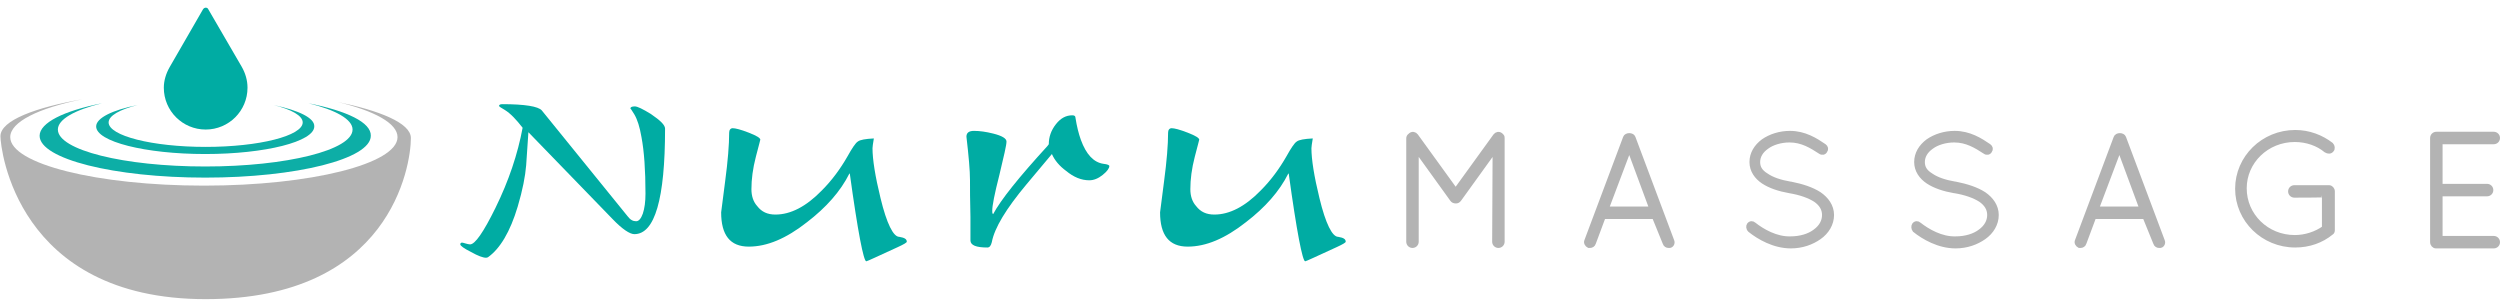
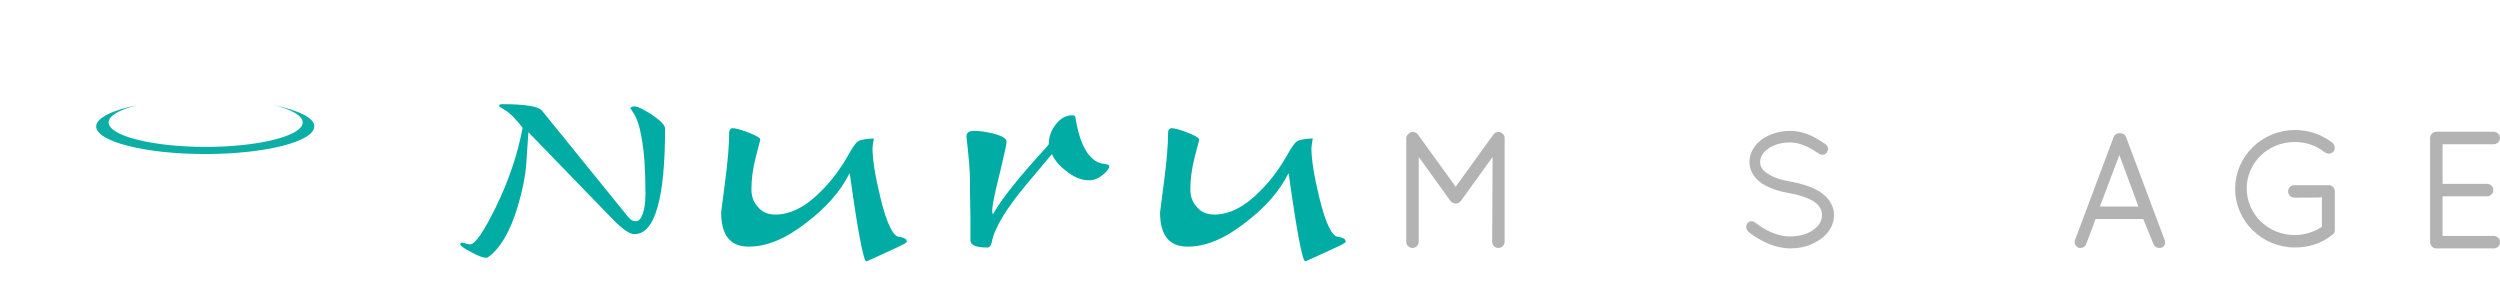
<svg xmlns="http://www.w3.org/2000/svg" version="1.1" id="Layer_1" x="0px" y="0px" viewBox="0 0 561.6 67.3" style="enable-background:new 0 0 561.6 67.3;" xml:space="preserve">
  <style type="text/css">
	.st0{fill:#0DAEA6;}
	.st1{fill:#B3B3B3;stroke:#B3B3B3;stroke-miterlimit:10;}
	.st2{fill:#B3B3B3;}
	.st3{fill:#00ACA3;}
</style>
-   <path class="st0" d="M69.3,23.2c6.1,1.5,9.9,3.6,9.9,5.9c0,4.6-14.8,8.3-33.1,8.3s-33.1-3.7-33.1-8.3c0-2.3,3.8-4.4,9.9-5.9  c-8.6,1.7-14,4.4-14,7.3c0,5.2,16.7,9.4,37.2,9.4s37.2-4.2,37.2-9.4C83.4,27.5,77.9,24.9,69.3,23.2z" />
  <path class="st0" d="M61.5,23.6c4,1,6.5,2.4,6.5,3.9c0,3-9.8,5.5-21.8,5.5s-21.8-2.5-21.8-5.5c0-1.5,2.5-2.9,6.5-3.9  c-5.6,1.1-9.3,2.9-9.3,4.8c0,3.4,11,6.2,24.5,6.2s24.5-2.8,24.5-6.2C70.7,26.5,67.1,24.8,61.5,23.6z" />
-   <path class="st1" d="M335.8,33.7l-8,11.1c-0.2,0.3-0.5,0.4-0.7,0.4H327c-0.3,0-0.6-0.1-0.8-0.4l-8-11.1v20.6c0,0.5-0.4,0.9-0.9,0.9  c-0.5,0-0.9-0.4-0.9-0.9V31.1c0-0.3,0.1-0.5,0.4-0.7c0,0,0,0,0.1-0.1c0.4-0.3,0.9-0.2,1.2,0.2l8.9,12.3l8.9-12.3  c0.3-0.4,0.8-0.5,1.2-0.2c0.1,0.1,0.2,0.2,0.3,0.3c0.1,0.1,0.1,0.3,0.1,0.5v23.2c0,0.5-0.4,0.9-0.9,0.9c-0.5,0-0.9-0.4-0.9-0.9  L335.8,33.7L335.8,33.7z" />
-   <path class="st1" d="M371.6,48.7h-11.4l-2.2,5.9c-0.1,0.4-0.5,0.6-0.8,0.6c-0.1,0-0.2,0-0.3,0c-0.4-0.2-0.7-0.7-0.5-1.1l8.7-23.2  c0.1-0.3,0.5-0.5,0.9-0.5c0.4,0,0.8,0.2,0.9,0.5l8.7,23.2c0.2,0.4,0,1-0.5,1.1c-0.1,0-0.2,0-0.3,0c-0.3,0-0.7-0.2-0.8-0.6  L371.6,48.7z M360.9,46.9H371l-5-13.5L360.9,46.9z" />
+   <path class="st1" d="M335.8,33.7l-8,11.1c-0.2,0.3-0.5,0.4-0.7,0.4H327c-0.3,0-0.6-0.1-0.8-0.4l-8-11.1v20.6c0,0.5-0.4,0.9-0.9,0.9  c-0.5,0-0.9-0.4-0.9-0.9V31.1c0-0.3,0.1-0.5,0.4-0.7c0,0,0,0,0.1-0.1c0.4-0.3,0.9-0.2,1.2,0.2l8.9,12.3l8.9-12.3  c0.3-0.4,0.8-0.5,1.2-0.2c0.1,0.1,0.2,0.2,0.3,0.3c0.1,0.1,0.1,0.3,0.1,0.5v23.2c0,0.5-0.4,0.9-0.9,0.9c-0.5,0-0.9-0.4-0.9-0.9  L335.8,33.7L335.8,33.7" />
  <path class="st1" d="M392.9,50.5c0.3-0.4,0.8-0.4,1.1-0.1c1.9,1.5,5,3.3,8.2,3.2c2.2,0,4.2-0.6,5.5-1.6c1.4-1,2.1-2.3,2.1-3.7  c0-1.4-0.7-2.5-2-3.4c-1.4-0.9-3.4-1.6-5.8-2H402c-2.3-0.4-4.4-1.1-5.9-2.1c-1.5-1-2.6-2.5-2.6-4.4c0-1.9,1-3.5,2.6-4.7  c1.6-1.1,3.7-1.8,6-1.8c3.3,0,5.8,1.6,7.7,2.9c0.4,0.3,0.5,0.7,0.2,1.1c-0.2,0.4-0.7,0.5-1.1,0.2c-2-1.3-4.1-2.6-6.9-2.6  c-2,0-3.9,0.6-5.1,1.5c-1.3,0.9-2,2.1-2,3.4c0,1.3,0.6,2.2,1.9,3c1.3,0.9,3.1,1.5,5.4,1.9h0.1c2.5,0.5,4.7,1.2,6.4,2.3  c1.6,1.1,2.8,2.7,2.8,4.7c0,2-1.1,3.8-2.8,5c-1.7,1.2-3.9,2-6.4,2c-3.8,0-7.2-2-9.2-3.6C392.7,51.3,392.7,50.8,392.9,50.5z" />
-   <path class="st1" d="M430,50.5c0.3-0.4,0.8-0.4,1.1-0.1c1.9,1.5,5,3.3,8.2,3.2c2.2,0,4.2-0.6,5.5-1.6c1.4-1,2.1-2.3,2.1-3.7  c0-1.4-0.7-2.5-2-3.4c-1.4-0.9-3.4-1.6-5.8-2h-0.1c-2.3-0.4-4.4-1.1-5.9-2.1c-1.5-1-2.6-2.5-2.6-4.4c0-1.9,1-3.5,2.6-4.7  c1.6-1.1,3.7-1.8,6-1.8c3.3,0,5.8,1.6,7.7,2.9c0.4,0.3,0.5,0.7,0.2,1.1c-0.2,0.4-0.7,0.5-1.1,0.2c-2-1.3-4.1-2.6-6.9-2.6  c-2,0-3.9,0.6-5.1,1.5c-1.3,0.9-2,2.1-2,3.4c0,1.3,0.6,2.2,1.9,3c1.3,0.9,3.1,1.5,5.4,1.9h0.1c2.5,0.5,4.7,1.2,6.4,2.3  c1.6,1.1,2.8,2.7,2.8,4.7c0,2-1.1,3.8-2.8,5c-1.7,1.2-3.9,2-6.4,2c-3.8,0-7.2-2-9.2-3.6C429.8,51.3,429.8,50.8,430,50.5z" />
  <path class="st1" d="M481.8,48.7h-11.4l-2.2,5.9c-0.1,0.4-0.5,0.6-0.8,0.6c-0.1,0-0.2,0-0.3,0c-0.4-0.2-0.7-0.7-0.5-1.1l8.7-23.2  c0.1-0.3,0.5-0.5,0.9-0.5c0.4,0,0.8,0.2,0.9,0.5l8.7,23.2c0.2,0.4,0,1-0.5,1.1c-0.1,0-0.2,0-0.3,0c-0.3,0-0.7-0.2-0.8-0.6  L481.8,48.7z M471,46.9h10.1l-5-13.5L471,46.9z" />
  <path class="st1" d="M515.4,43.9c-0.5,0-0.9-0.4-0.9-0.9c0-0.5,0.4-0.9,0.9-0.9h7.7h0.1c0.4,0,0.8,0.4,0.8,0.9v8.6v0.1  c0,0.3-0.1,0.5-0.3,0.6c-2.2,1.8-5,2.8-8.1,2.8c-7.2,0-13-5.7-13-12.7c0-7,5.8-12.7,13-12.7c3.1,0,5.9,1.1,8.1,2.8  c0.3,0.3,0.4,0.9,0.1,1.2c-0.3,0.4-0.8,0.4-1.3,0.1c-1.8-1.5-4.3-2.4-7-2.4c-6.3,0-11.3,4.9-11.3,10.9c0,6.1,5,11,11.3,11  c2.4,0,4.8-0.8,6.6-2.1v-7.4C522.2,43.9,515.4,43.9,515.4,43.9z" />
  <path class="st1" d="M546.4,31c0-0.5,0.4-0.9,0.9-0.9h0.1h12.8c0.5,0,0.9,0.4,0.9,0.9c0,0.5-0.4,0.9-0.9,0.9h-12v9.9h10.5  c0.5,0,0.9,0.4,0.9,0.9c0,0.5-0.4,0.9-0.9,0.9h-10.5v9.9h12c0.5,0,0.9,0.4,0.9,0.9c0,0.5-0.4,0.9-0.9,0.9h-12.8h-0.1h-0.1  c-0.4,0-0.8-0.4-0.8-0.9V31z" />
  <g>
-     <path class="st2" d="M75.8,22.9c8.3,2,13.5,4.8,13.5,7.9c0,6-19.5,10.9-43.5,10.9S2.3,36.8,2.3,30.8c0-3.4,6.3-6.5,16.2-8.5   C8.2,24.1,0.1,27,0.1,30.6c0,2.7,3.6,36.6,46.1,36.6c41.5,0,46.1-29.9,46.1-36.2C92.3,27.6,85.1,24.8,75.8,22.9z" />
-   </g>
-   <path class="st3" d="M38.1,15.1l7.5-13c0.3-0.5,1-0.5,1.2,0l7.5,12.9c0.8,1.4,1.3,3,1.3,4.7c0,5.2-4.2,9.4-9.4,9.4  c-5.2,0-9.4-4.2-9.4-9.4C36.8,18.1,37.3,16.5,38.1,15.1z" />
+     </g>
  <path class="st3" d="M149.4,28.9c0,15.8-2.3,23.7-6.9,23.7c-1,0-2.7-1.1-4.9-3.4l-18.9-19.5l-0.5,7.4c-0.2,2.5-0.8,5.6-1.9,9.3  c-1.7,5.7-4,9.5-6.7,11.4c-0.1,0-0.2,0.1-0.4,0.1c-0.7,0-1.8-0.4-3.4-1.3c-1.6-0.8-2.4-1.4-2.4-1.7c0-0.2,0.1-0.4,0.4-0.4  c0.2,0,0.4,0.1,0.8,0.2c0.4,0.1,0.7,0.2,1,0.2c1.1,0,3-2.7,5.7-8.2c3-6.1,5-12.1,6.1-18c-1.4-1.8-2.7-3.2-4-4  c-0.9-0.5-1.3-0.8-1.3-0.9c0-0.2,0.2-0.4,0.7-0.4c5.1,0,8.1,0.5,8.9,1.4l19.3,23.8c0.6,0.8,1.2,1.1,1.9,1.1c0.6,0,1.1-0.6,1.5-1.7  c0.4-1.2,0.6-2.7,0.6-4.5c0-5.3-0.3-9.5-0.9-12.7c-0.4-2.3-0.9-3.9-1.6-5.1c-0.6-1-0.9-1.4-0.9-1.3c0-0.3,0.3-0.5,1-0.5  c0.6,0,1.8,0.6,3.6,1.7C148.4,27.1,149.4,28.1,149.4,28.9z" />
  <path class="st3" d="M203.7,54.3c0,0.2-0.7,0.6-2,1.2c-4.6,2.1-6.9,3.2-7.1,3.2c-0.6,0-1.9-6.6-3.7-19.7l0.2-0.1v0.1h-0.3  c-2,4-5.2,7.6-9.5,10.9c-4.7,3.7-9,5.5-13.1,5.5c-4.2,0-6.2-2.6-6.2-7.7c0-0.1,0.3-2.4,0.9-7c0.6-4.5,0.9-8.2,0.9-10.9  c0-0.6,0.3-1,0.8-1c0.6,0,1.8,0.3,3.6,1c1.8,0.7,2.6,1.2,2.6,1.6c0-0.1-0.3,1.2-1,3.8c-0.7,2.7-1,5.1-1,7.3c0,1.5,0.4,2.8,1.3,3.8  c1,1.3,2.3,1.9,4.1,1.9c3.4,0,6.9-1.8,10.4-5.4c2.3-2.3,4.2-4.9,5.8-7.7c1-1.8,1.8-3,2.3-3.3c0.5-0.4,1.7-0.6,3.6-0.7  c-0.2,1.2-0.3,1.9-0.3,2.2c0,2.5,0.6,6.3,1.8,11.2c1.4,5.8,2.9,8.7,4.2,8.7C203.2,53.4,203.7,53.7,203.7,54.3z" />
  <path class="st3" d="M249.2,37.3c0,0.5-0.5,1.2-1.5,2c-1,0.8-2,1.2-3,1.2c-1.8,0-3.5-0.7-5.2-2.1c-1.5-1.1-2.6-2.4-3.2-3.8l-5.7,6.8  c-4.6,5.5-7.2,9.8-7.8,13c-0.2,0.8-0.5,1.2-1,1.2c-2.5,0-3.8-0.5-3.8-1.6c0,0.1,0-1.6,0-5.3c-0.1-3.6-0.1-6.4-0.1-8.2  c0-2.2-0.3-5.5-0.8-9.8c0-0.9,0.6-1.3,1.7-1.3c1.3,0,2.7,0.2,4.3,0.6c2,0.5,3,1.1,3,1.8c0,0.8-0.6,3.3-1.6,7.5  c-1.1,4.3-1.6,6.9-1.6,8c0,0.3,0,0.6,0.1,0.7l0.1,0.1c1.7-3.2,5.8-8.3,12.2-15.3l0.3-0.4c0-1.6,0.5-3.1,1.6-4.5c1.1-1.4,2.3-2,3.7-2  c0.5,0,0.7,0.2,0.7,0.6c0.3,1.9,0.7,3.5,1.2,4.9c1.2,3.3,2.9,5.1,5.1,5.4C248.8,36.9,249.2,37.1,249.2,37.3z" />
  <path class="st3" d="M302.3,54.3c0,0.2-0.7,0.6-2,1.2c-4.6,2.1-6.9,3.2-7.1,3.2c-0.6,0-1.9-6.6-3.7-19.7l0.2-0.1v0.1h-0.3  c-2,4-5.2,7.6-9.5,10.9c-4.7,3.7-9,5.5-13.1,5.5c-4.2,0-6.2-2.6-6.2-7.7c0-0.1,0.3-2.4,0.9-7c0.6-4.5,0.9-8.2,0.9-10.9  c0-0.6,0.3-1,0.8-1c0.6,0,1.8,0.3,3.6,1c1.8,0.7,2.6,1.2,2.6,1.6c0-0.1-0.3,1.2-1,3.8c-0.7,2.7-1,5.1-1,7.3c0,1.5,0.4,2.8,1.3,3.8  c1,1.3,2.3,1.9,4.1,1.9c3.4,0,6.9-1.8,10.4-5.4c2.3-2.3,4.2-4.9,5.8-7.7c1-1.8,1.8-3,2.3-3.3c0.5-0.4,1.7-0.6,3.6-0.7  c-0.2,1.2-0.3,1.9-0.3,2.2c0,2.5,0.6,6.3,1.8,11.2c1.4,5.8,2.9,8.7,4.2,8.7C301.8,53.4,302.3,53.7,302.3,54.3z" />
</svg>